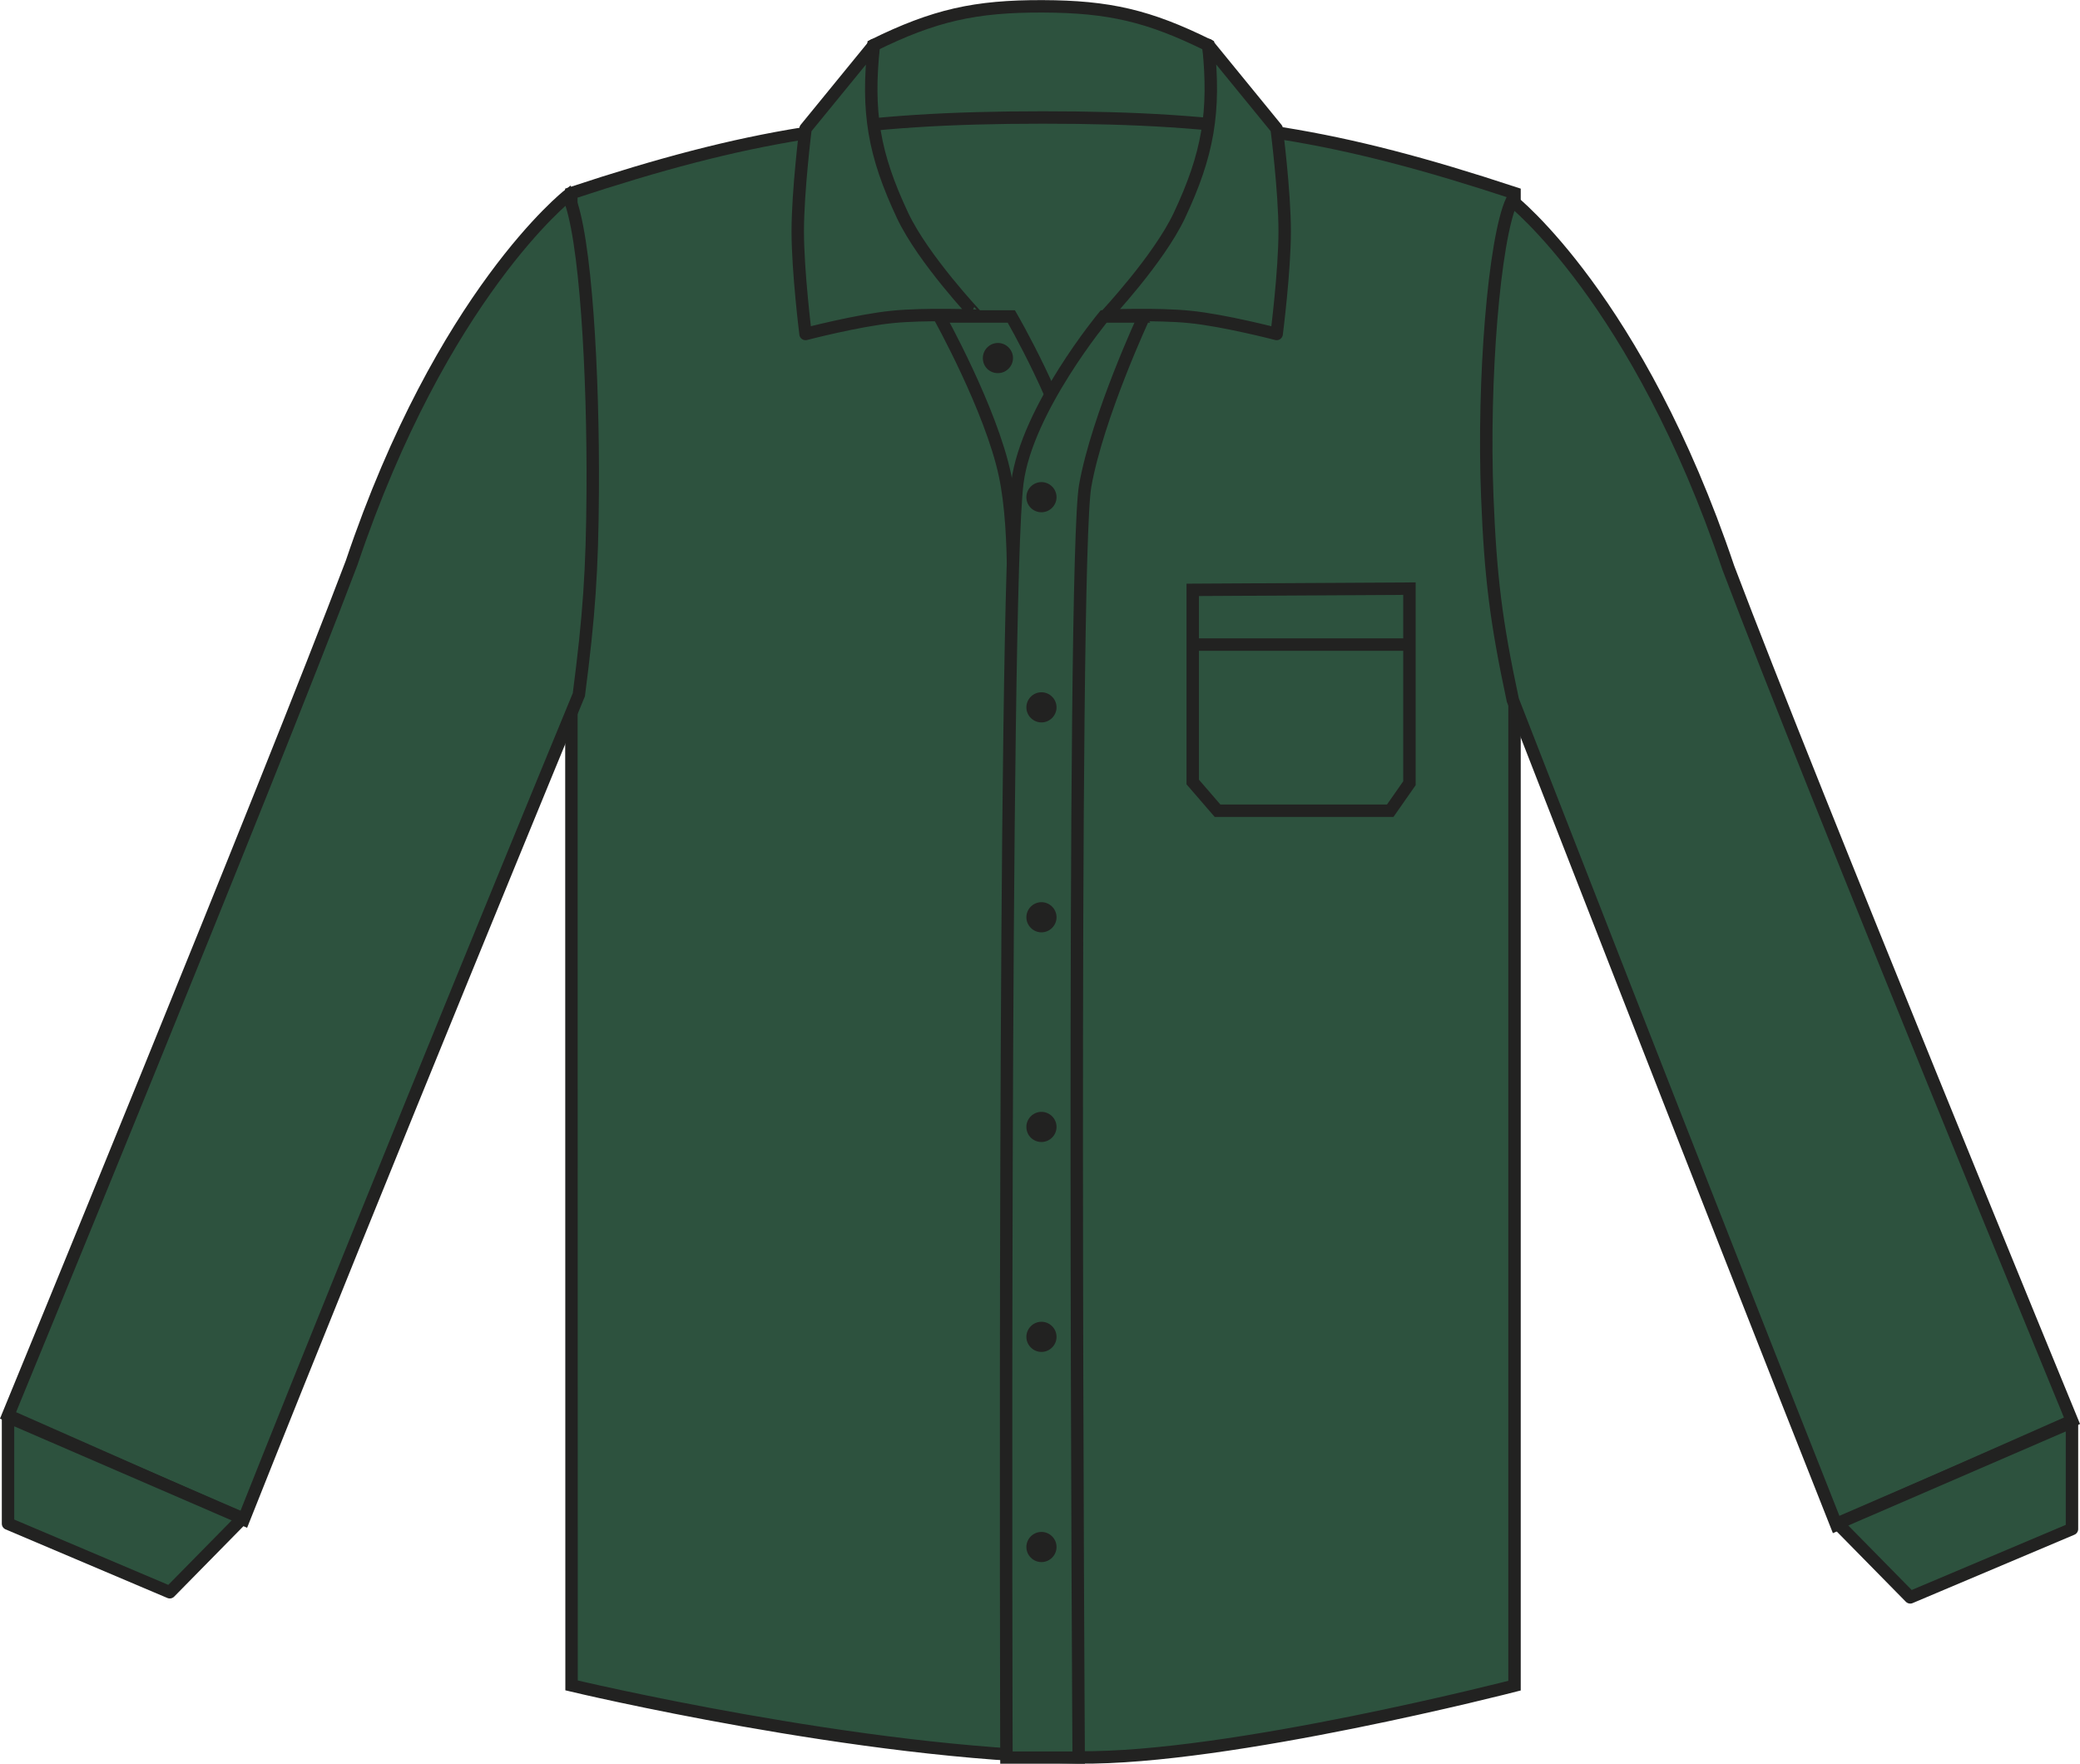
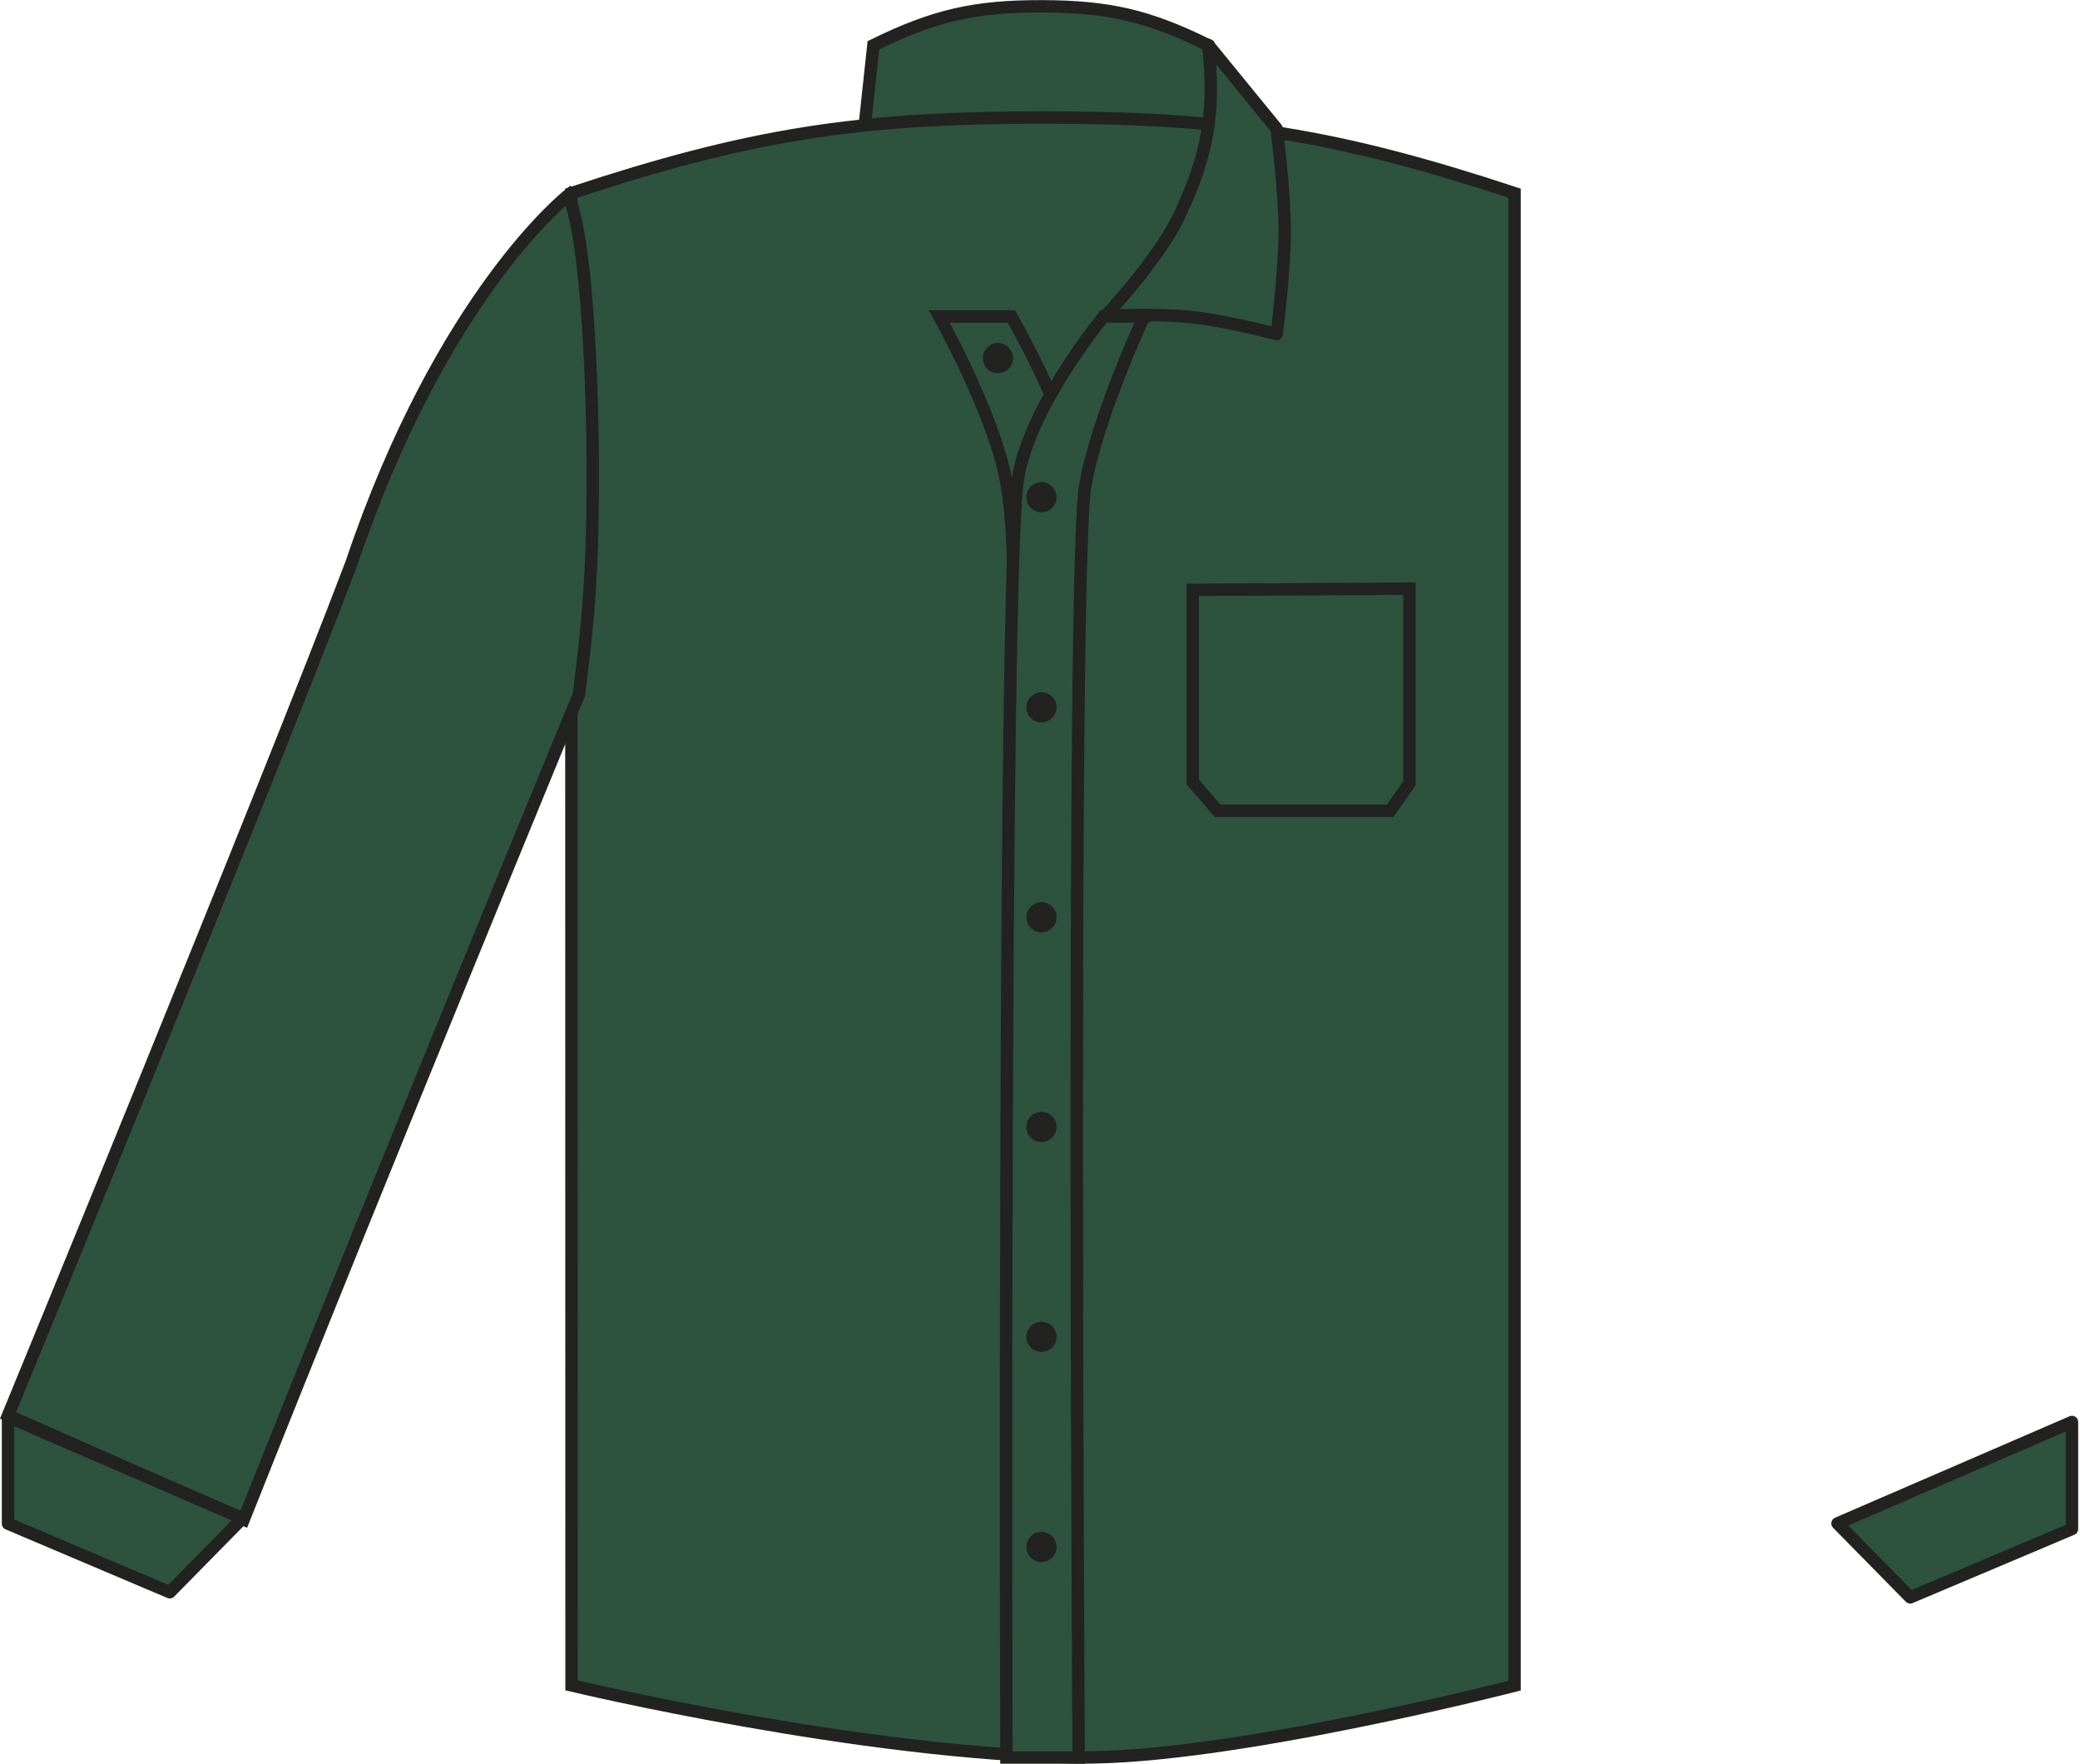
<svg xmlns="http://www.w3.org/2000/svg" version="1.1" id="Layer_1" x="0px" y="0px" viewBox="0 0 855.2 725.1" style="enable-background:new 0 0 855.2 725.1;" xml:space="preserve">
  <style type="text/css">
	.st0{fill:#2D523E;stroke:#222221;stroke-width:5.11;stroke-miterlimit:3.86;}
	.st1{fill-rule:evenodd;clip-rule:evenodd;fill:#2D523E;stroke:#222221;stroke-width:5.11;stroke-miterlimit:3.86;}
	.st2{fill:#222221;}
	.st3{fill:#2D523E;stroke:#222221;stroke-width:5.11;stroke-linejoin:round;}
	.st4{fill:none;stroke:#222221;stroke-width:5.11;stroke-miterlimit:3.86;}
</style>
  <title>K105 BOT LINE</title>
  <path class="st0" d="M359.1,18.6c25-12.3,41.8-16.1,69.6-16c27.3,0.1,43.6,3.9,68.1,16l5.9,44.8L354.1,65L359.1,18.6z" />
  <path class="st0" d="M234.9,79.4c72.7-24,117.3-31.1,193.9-31.1s121.1,7.1,193.9,31.1V693c0,0-117.5,30.3-179.1,29.5  c-89.7-1.2-208.6-29.6-208.6-29.6L234.9,79.4L234.9,79.4z" />
  <path class="st0" d="M386.2,130.1h29.6c0,0,21.8,37.5,27,64.1v65.2l-26.8-0.1c0,0,2.4-39.6-2.8-63.9  C407.5,168.3,386.2,130.1,386.2,130.1L386.2,130.1z" />
  <path class="st1" d="M470.4,130.1h-16.6c0,0-31.6,38.1-35.5,68.3c-5.9,45.8-4.5,524.2-4.5,524.2h29.7c0,0-3-491.7,2.7-523  C451.3,171.1,470.4,130,470.4,130.1L470.4,130.1z" />
  <path class="st2" d="M404.1,147.2c0-3.4,2.8-6.2,6.2-6.2s6.2,2.8,6.2,6.2s-2.8,6.2-6.2,6.2C406.8,153.4,404.1,150.7,404.1,147.2z" />
  <path class="st0" d="M3.3,581.9l96.9,42.8C156.6,482.8,238,285.6,238,285.6c4.2-32.4,5.5-50.9,5.7-83.6  c0.3-47.6-2.8-105.8-10.1-121.7c0,0-51.8,40.6-89,151C109.6,323.7,3.3,581.9,3.3,581.9z" />
  <path class="st3" d="M484.9,88.6c11.8-25.1,14.8-42.5,11.9-70.1l28.1,34.4c0,0,3.3,25.6,3.3,42.2s-3.3,42.2-3.3,42.2  s-21.5-5.6-35.6-7c-13.5-1.4-34.7-0.5-34.7-0.5S476.4,106.6,484.9,88.6L484.9,88.6z" />
-   <path class="st3" d="M371.1,88.6c-11.8-25.1-14.8-42.5-11.8-70.1l-28.1,34.4c0,0-3.2,25.6-3.2,42.2s3.2,42.2,3.2,42.2  s21.5-5.6,35.6-7c13.5-1.4,34.7-0.5,34.7-0.5S379.6,106.6,371.1,88.6z" />
  <polygon class="st3" points="3.3,626.4 69.8,654.6 99.7,624.2 3.3,582.5 " />
-   <path class="st0" d="M851.9,584.1L755,626.9c-56.3-142-133-339.1-133-339.1c-6.9-32.2-9.2-50.8-10.5-83.7  c-1.9-47.6,2.8-105.8,10.1-121.7c0,0,51.8,40.6,89,151C745.6,325.8,851.9,584.1,851.9,584.1z" />
  <polygon class="st3" points="851.9,628.6 785.4,656.7 755.5,626.3 851.9,584.6 " />
  <path class="st2" d="M422,204.4c0-3.4,2.8-6.2,6.2-6.2s6.2,2.8,6.2,6.2s-2.8,6.2-6.2,6.2C424.8,210.6,422,207.9,422,204.4z" />
  <path class="st2" d="M422,290.8c0-3.4,2.8-6.2,6.2-6.2s6.2,2.8,6.2,6.2s-2.8,6.2-6.2,6.2l0,0C424.8,297,422,294.2,422,290.8  L422,290.8z" />
  <path class="st2" d="M422,377.1c0-3.4,2.8-6.2,6.2-6.2c3.4,0,6.2,2.8,6.2,6.2c0,3.4-2.8,6.2-6.2,6.2  C424.8,383.3,422,380.5,422,377.1L422,377.1z" />
  <path class="st2" d="M422,463.3c0-3.4,2.8-6.2,6.2-6.2c3.4,0,6.2,2.8,6.2,6.2c0,3.4-2.8,6.2-6.2,6.2S422,466.8,422,463.3z" />
  <path class="st2" d="M422,549.6c0-3.4,2.8-6.2,6.2-6.2c3.4,0,6.2,2.8,6.2,6.2s-2.8,6.2-6.2,6.2l0,0C424.8,555.8,422,553,422,549.6z" />
  <path class="st2" d="M422,636c0-3.4,2.8-6.2,6.2-6.2c3.4,0,6.2,2.8,6.2,6.2s-2.8,6.2-6.2,6.2S422,639.4,422,636L422,636z" />
-   <path class="st4" d="M489.3,265H580" />
  <polygon class="st4" points="490.4,242.5 579.5,242 579.5,322 571.6,333.3 500.6,333.3 490.4,321.5 " />
</svg>